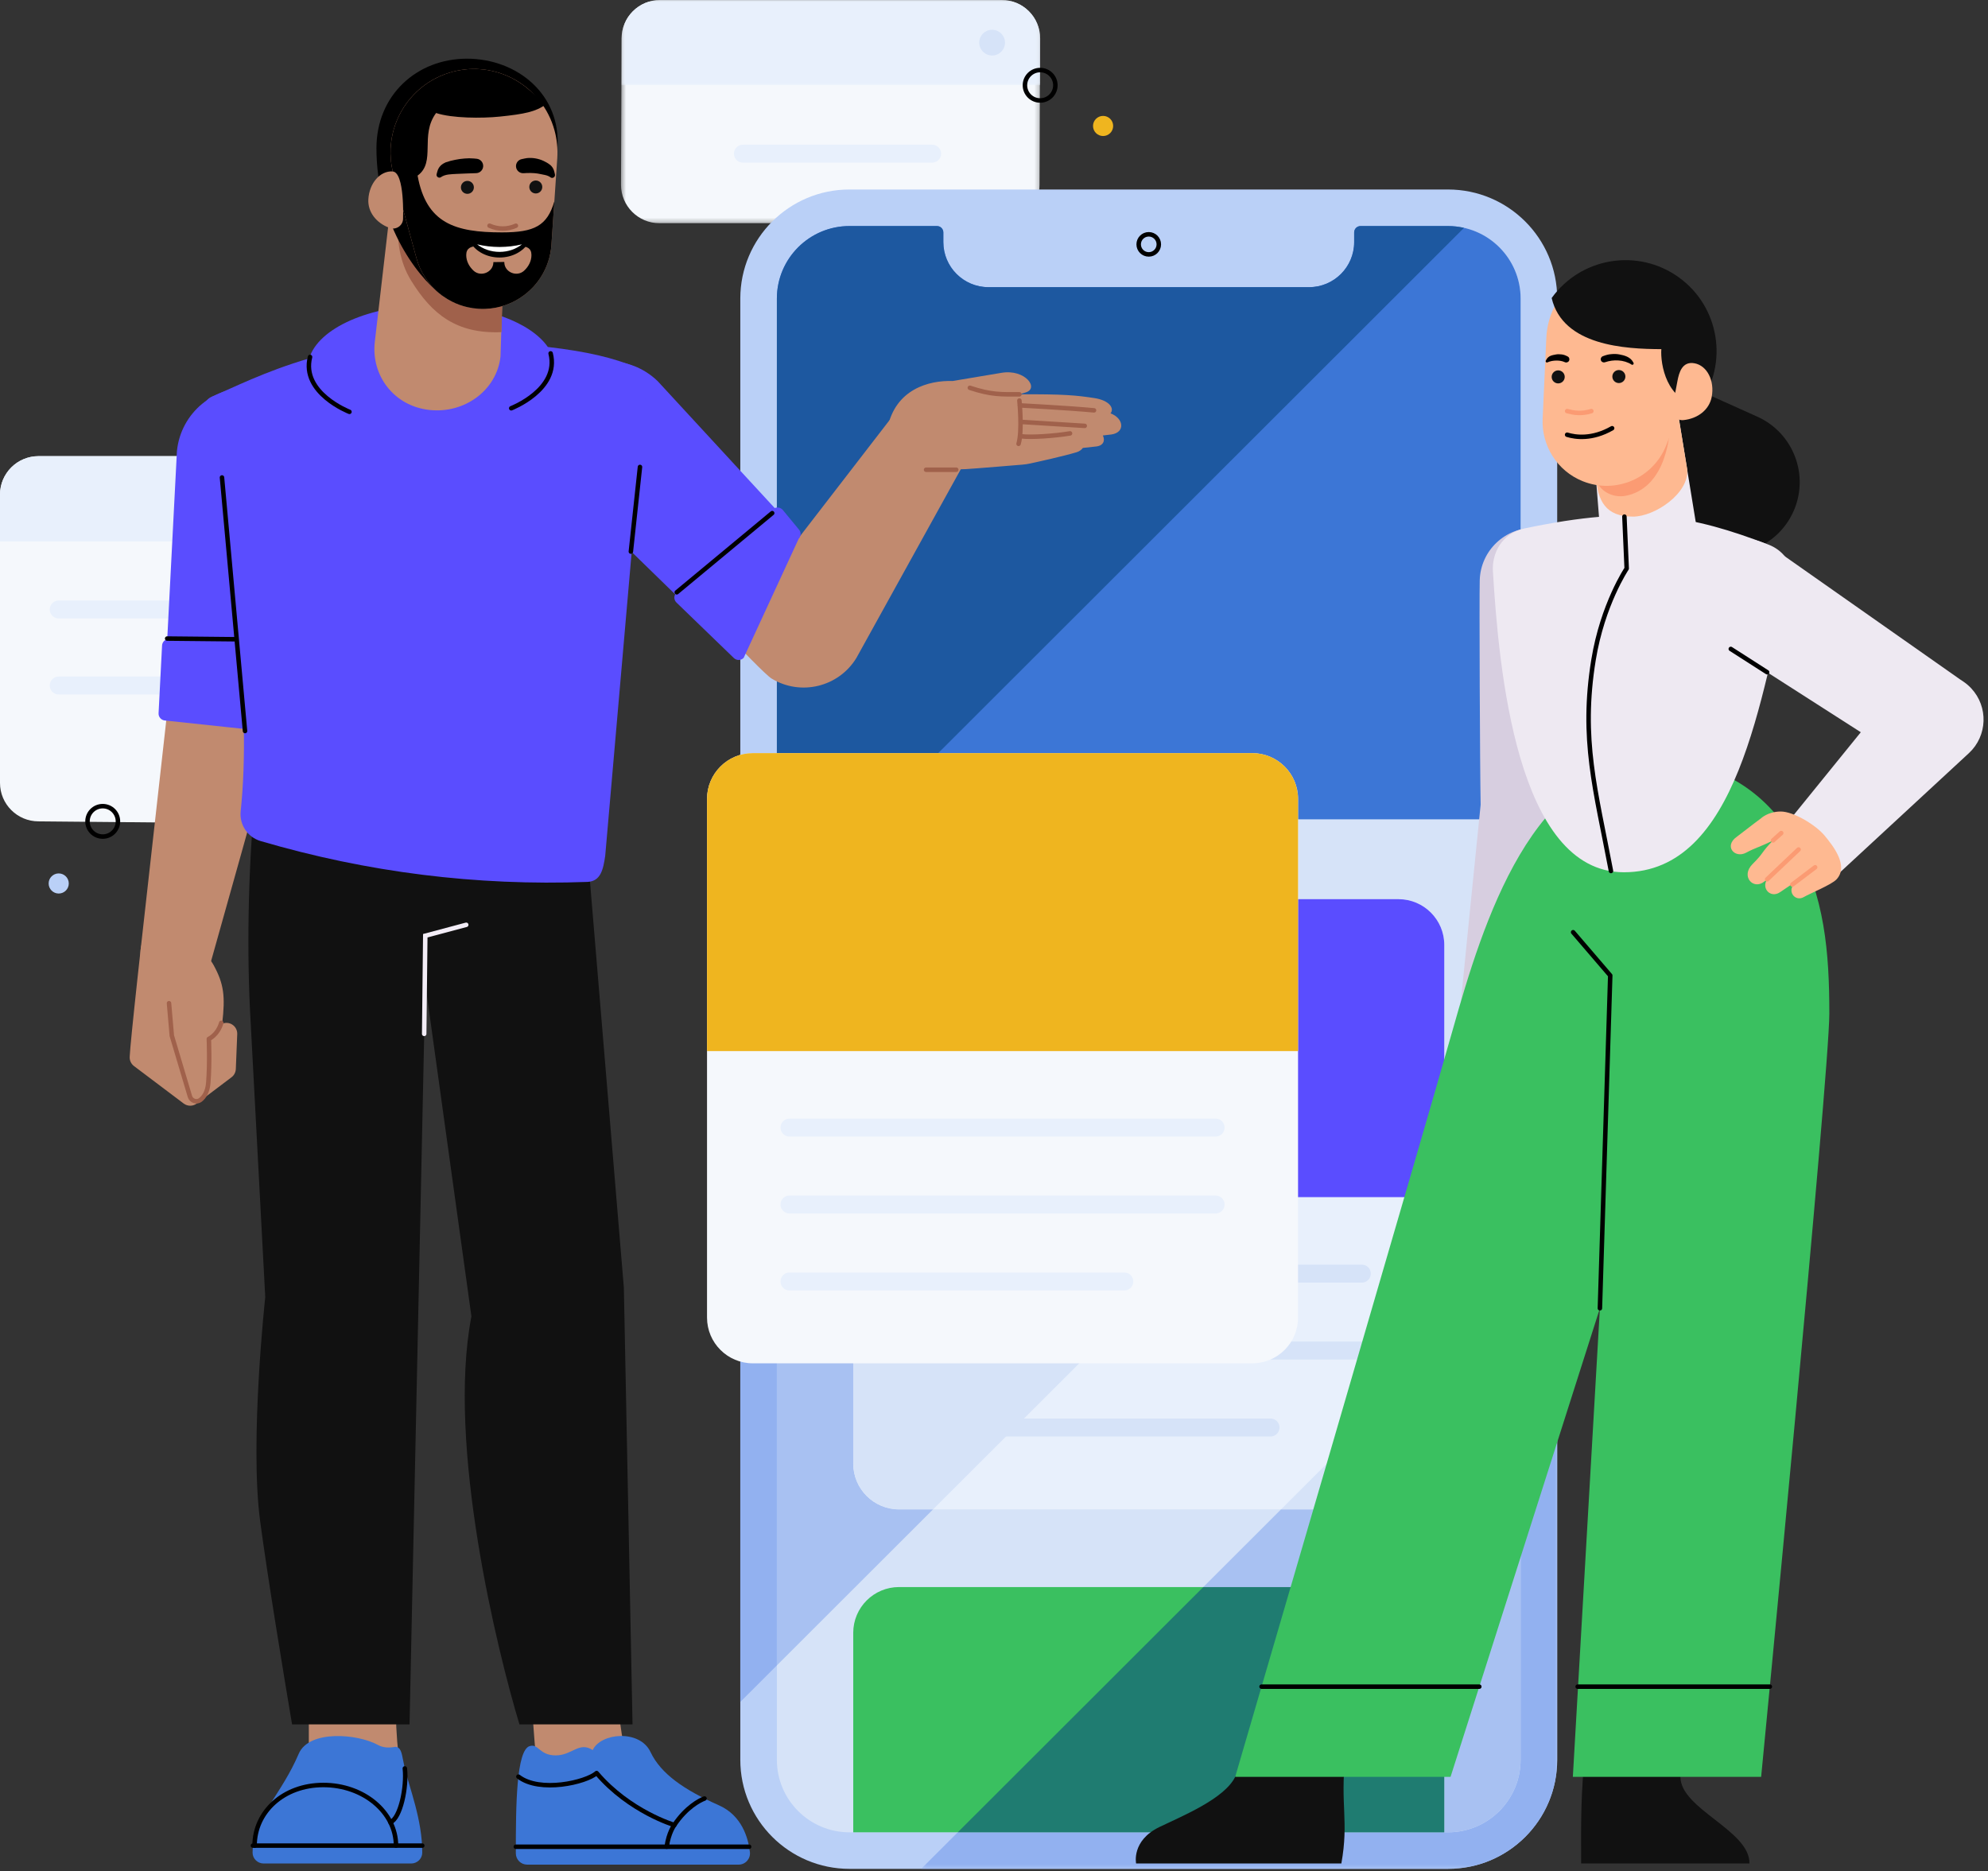
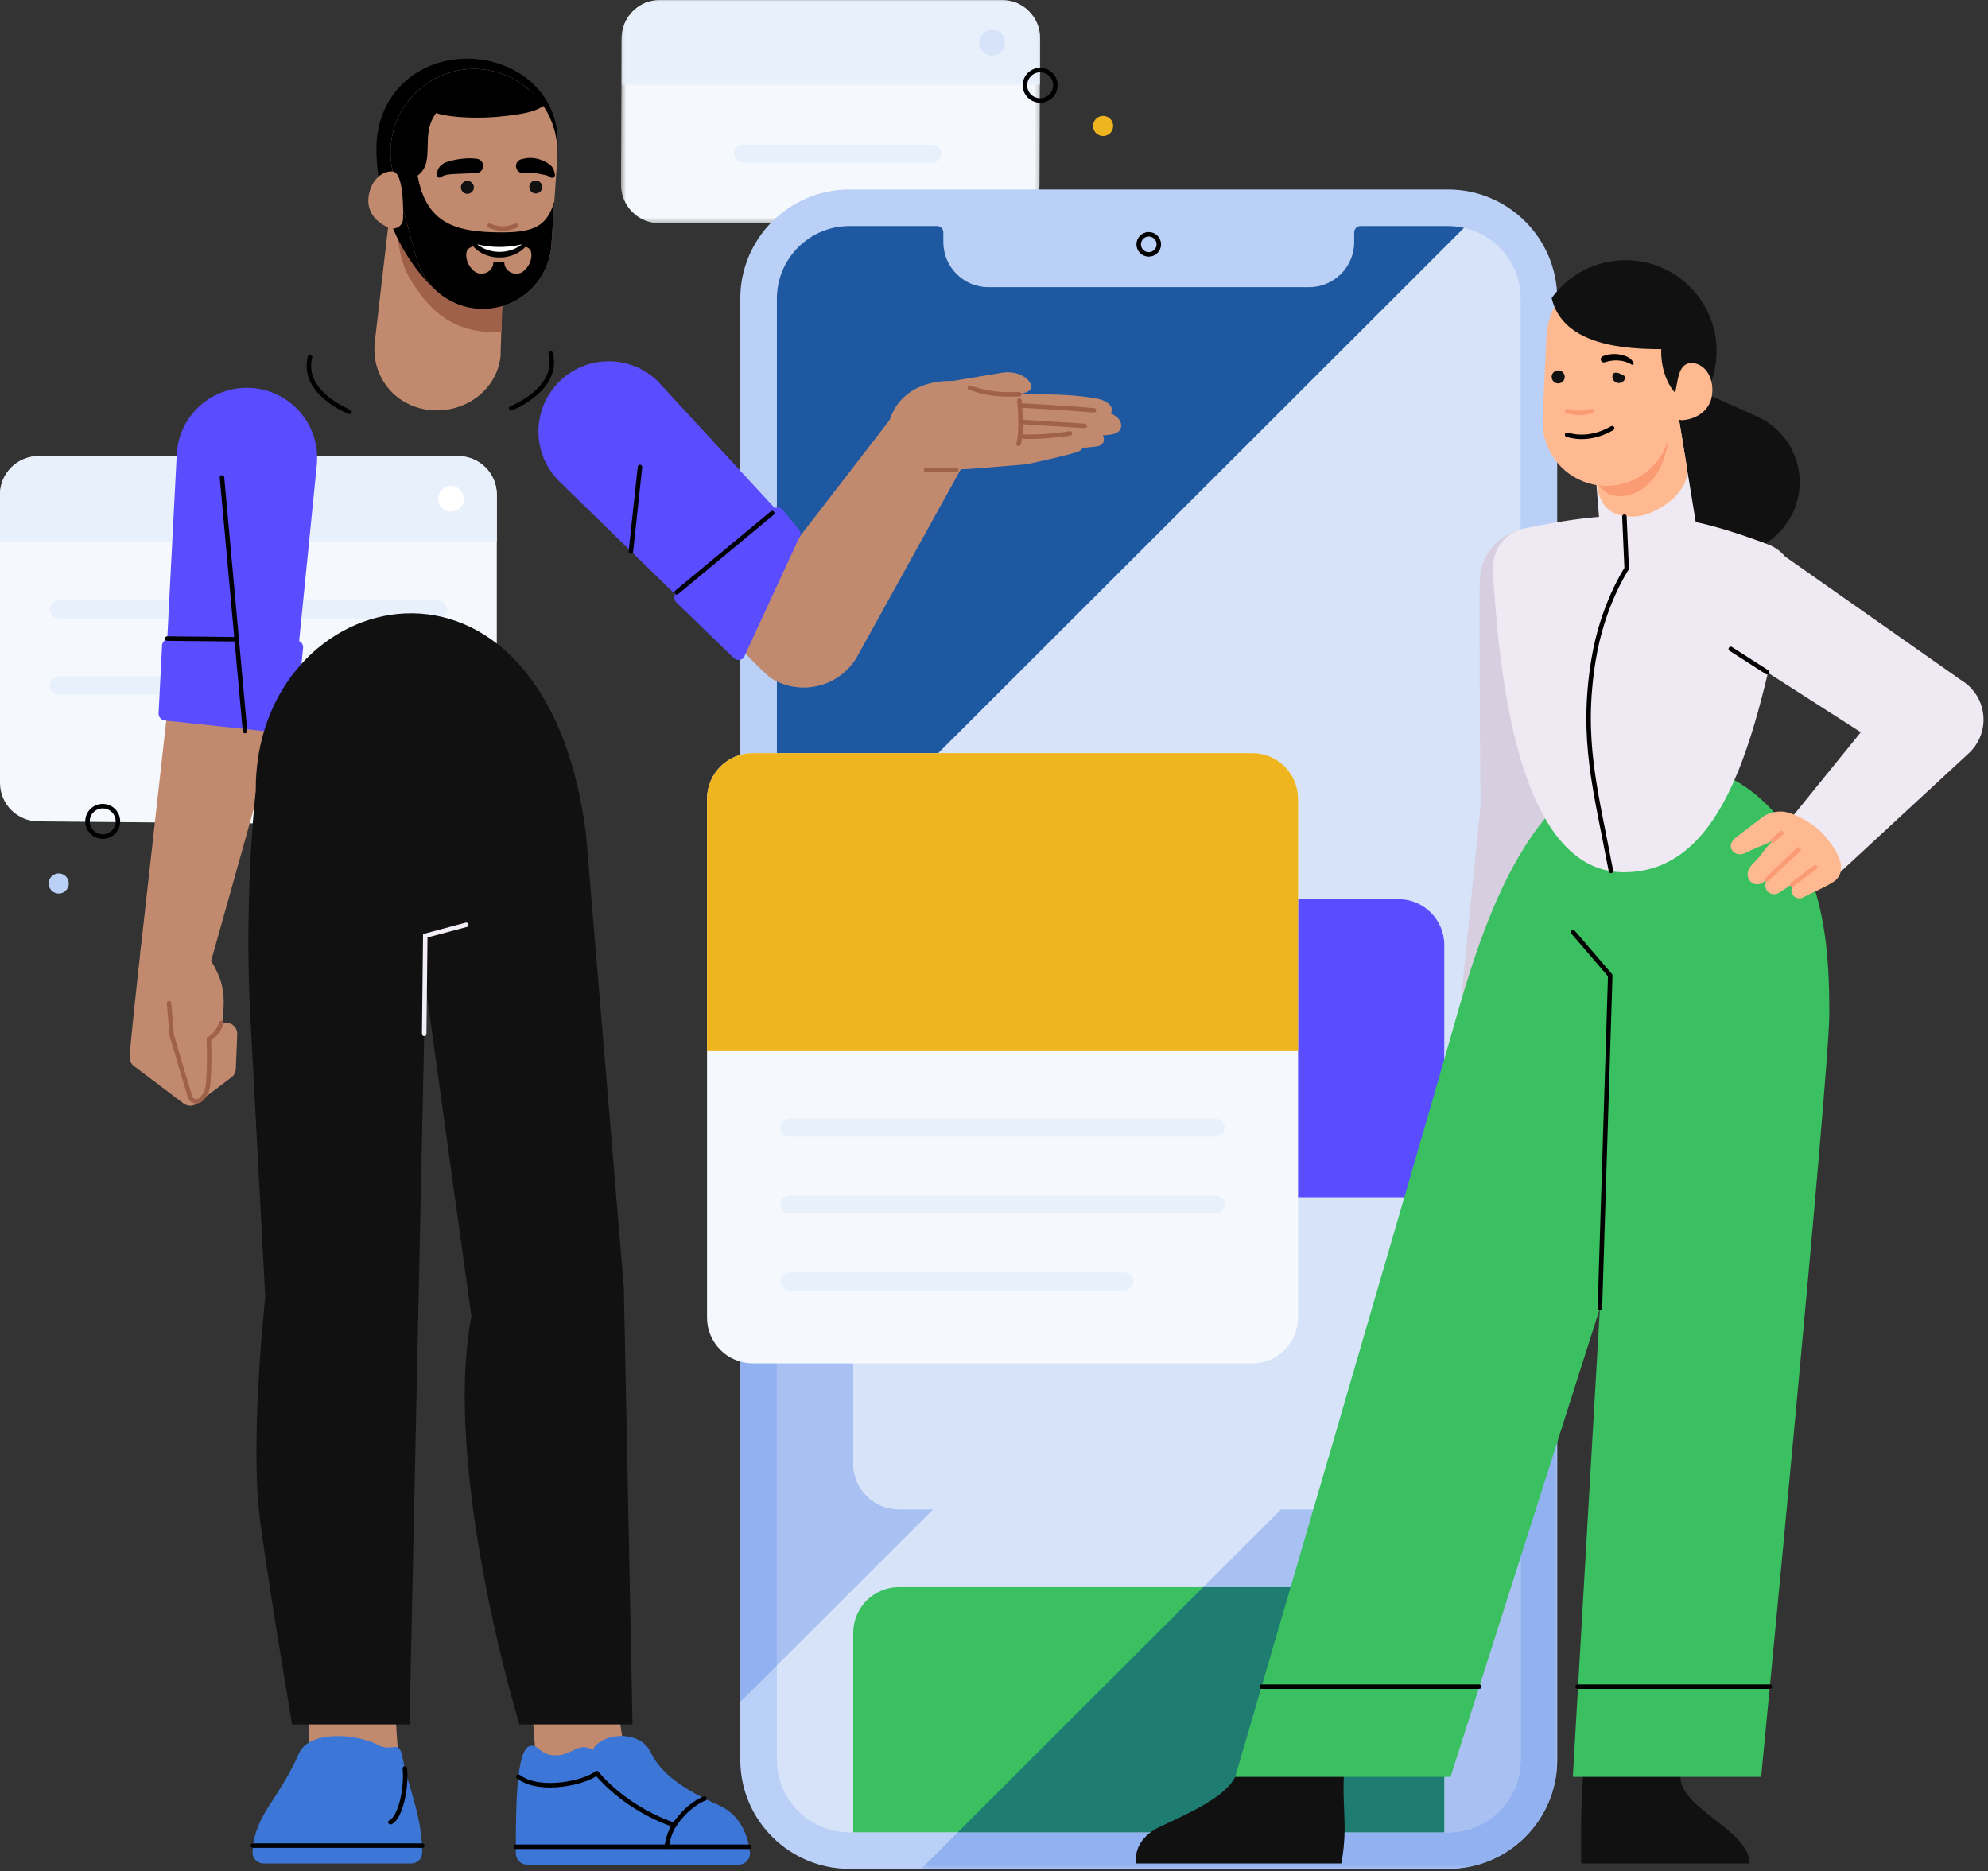
<svg xmlns="http://www.w3.org/2000/svg" width="443" height="417" viewBox="0 0 443 417" fill="none">
  <rect x="0" y="0" width="443" height="417" fill="#333333" stroke="none" />
  <path fill-rule="evenodd" clip-rule="evenodd" d="M102.124 183.898L8.583 183.041C3.842 183.041 0 179.202 0 174.467V110.228C0 105.492 3.842 101.654 8.583 101.654H102.124C106.864 101.654 110.706 105.492 110.706 110.228V174.467C110.706 179.202 106.864 183.898 102.124 183.898Z" fill="#F5F8FC" />
  <path d="M38.276 168.731H72.431" stroke="#D6E3F8" stroke-width="4" stroke-linecap="round" stroke-linejoin="round" />
  <path d="M13.084 152.764H97.623" stroke="#E8F0FC" stroke-width="4" stroke-linecap="round" stroke-linejoin="round" />
  <path d="M13.084 135.824H97.623" stroke="#E8F0FC" stroke-width="4" stroke-linecap="round" stroke-linejoin="round" />
  <path fill-rule="evenodd" clip-rule="evenodd" d="M110.706 120.656V110.228C110.706 105.492 106.864 101.654 102.124 101.654H8.583C3.842 101.654 0 105.492 0 110.228V120.656H110.706Z" fill="#E8F0FC" />
  <path fill-rule="evenodd" clip-rule="evenodd" d="M103.365 111.155C103.365 109.57 102.08 108.287 100.494 108.287C98.909 108.287 97.624 109.57 97.624 111.155C97.624 112.738 98.909 114.023 100.494 114.023C102.08 114.023 103.365 112.738 103.365 111.155Z" fill="white" />
  <mask id="mask0_780_17516" style="mask-type:alpha" maskUnits="userSpaceOnUse" x="138" y="0" width="94" height="50">
    <path fill-rule="evenodd" clip-rule="evenodd" d="M138.381 0H231.785V49.747H138.381V0Z" fill="white" />
  </mask>
  <g mask="url(#mask0_780_17516)">
    <path fill-rule="evenodd" clip-rule="evenodd" d="M223.067 49.747H146.963C142.224 49.747 138.381 45.908 138.381 41.173L138.516 8.574C138.516 3.839 142.359 0 147.099 0H223.202C227.942 0 231.785 3.839 231.785 8.574L231.649 41.173C231.649 45.908 227.806 49.747 223.067 49.747Z" fill="#F5F8FC" />
  </g>
  <mask id="mask1_780_17516" style="mask-type:alpha" maskUnits="userSpaceOnUse" x="138" y="0" width="94" height="20">
    <path fill-rule="evenodd" clip-rule="evenodd" d="M138.516 0H231.784V19.002H138.516V0Z" fill="white" />
  </mask>
  <g mask="url(#mask1_780_17516)">
    <path fill-rule="evenodd" clip-rule="evenodd" d="M231.784 19.001V8.574C231.784 3.839 227.941 -0 223.201 -0H147.098C142.358 -0 138.516 3.839 138.516 8.574V19.001H231.784Z" fill="#E8F0FC" />
  </g>
  <path fill-rule="evenodd" clip-rule="evenodd" d="M223.953 9.501C223.953 7.916 222.667 6.633 221.081 6.633C219.497 6.633 218.211 7.916 218.211 9.501C218.211 11.085 219.497 12.369 221.081 12.369C222.667 12.369 223.953 11.085 223.953 9.501Z" fill="#D6E3F8" />
  <path d="M165.547 34.243H207.716" stroke="#E8F0FC" stroke-width="4" stroke-linecap="round" stroke-linejoin="round" />
  <path fill-rule="evenodd" clip-rule="evenodd" d="M322.666 416.474H189.303C175.862 416.474 164.967 405.589 164.967 392.162V66.541C164.967 53.114 175.862 42.23 189.303 42.23H322.666C336.106 42.23 347.002 53.114 347.002 66.541V392.162C347.002 405.589 336.106 416.474 322.666 416.474Z" fill="#BAD0F7" />
  <path fill-rule="evenodd" clip-rule="evenodd" d="M322.666 50.372H303.179C302.394 50.372 301.757 51.008 301.757 51.792V53.946C301.757 59.495 297.254 63.993 291.699 63.993H220.271C214.716 63.993 210.214 59.495 210.214 53.945V51.792C210.214 51.008 209.576 50.372 208.791 50.372H189.303C180.363 50.372 173.117 57.611 173.117 66.541V392.162C173.117 401.093 180.363 408.333 189.303 408.333H322.666C331.606 408.333 338.852 401.093 338.852 392.162V66.541C338.852 57.611 331.605 50.372 322.666 50.372Z" fill="#D6E3F8" />
-   <path fill-rule="evenodd" clip-rule="evenodd" d="M338.852 182.583V66.542C338.852 57.611 331.605 50.371 322.666 50.371H303.179C302.394 50.371 301.756 51.007 301.756 51.793V53.947C301.756 59.495 297.253 63.994 291.699 63.994H220.271C214.715 63.994 210.213 59.495 210.213 53.946V51.793C210.213 51.007 209.576 50.371 208.791 50.371H189.303C180.363 50.371 173.117 57.611 173.117 66.542V182.583H338.852Z" fill="#3C76D6" />
  <path fill-rule="evenodd" clip-rule="evenodd" d="M326.236 50.779C325.086 50.52 323.894 50.371 322.666 50.371H303.179C302.394 50.371 301.757 51.008 301.757 51.793V53.947C301.757 59.496 297.253 63.994 291.699 63.994H220.271C214.716 63.994 210.213 59.496 210.213 53.946V51.793C210.213 51.008 209.576 50.371 208.791 50.371H189.303C180.363 50.371 173.117 57.611 173.117 66.542V182.583H194.302C238.28 138.648 282.258 94.714 326.236 50.779Z" fill="#1D58A0" />
  <path fill-rule="evenodd" clip-rule="evenodd" d="M321.836 408.332V363.875C321.836 358.242 317.265 353.674 311.627 353.674H200.343C194.704 353.674 190.133 358.242 190.133 363.875V408.332H321.836Z" fill="#3AC060" />
-   <path fill-rule="evenodd" clip-rule="evenodd" d="M311.627 336.364H200.343C194.705 336.364 190.133 331.797 190.133 326.164V210.58C190.133 204.947 194.705 200.38 200.343 200.38H311.627C317.265 200.38 321.836 204.947 321.836 210.58V326.164C321.836 331.797 317.265 336.364 311.627 336.364Z" fill="#E8F0FC" />
  <path fill-rule="evenodd" clip-rule="evenodd" d="M321.836 266.784V210.58C321.836 204.947 317.265 200.38 311.627 200.38H200.343C194.704 200.38 190.133 204.947 190.133 210.58V266.784H321.836Z" fill="#5A4DFF" />
  <path d="M208.507 283.826H303.463" stroke="#D6E3F8" stroke-width="4" stroke-linecap="round" stroke-linejoin="round" />
  <path d="M208.507 300.974H303.463" stroke="#D6E3F8" stroke-width="4" stroke-linecap="round" stroke-linejoin="round" />
  <path d="M208.507 318.122H283.117" stroke="#D6E3F8" stroke-width="4" stroke-linecap="round" stroke-linejoin="round" />
  <mask id="mask2_780_17516" style="mask-type:alpha" maskUnits="userSpaceOnUse" x="205" y="274" width="143" height="143">
    <path fill-rule="evenodd" clip-rule="evenodd" d="M205.273 274.885H347.002V416.474H205.273V274.885Z" fill="white" />
  </mask>
  <g mask="url(#mask2_780_17516)">
    <path fill-rule="evenodd" clip-rule="evenodd" d="M347.002 274.885L338.853 283.027V392.162C338.853 401.093 331.606 408.333 322.667 408.333H321.837H213.423L205.273 416.475H322.667C329.807 416.475 336.229 413.402 340.681 408.509C340.942 408.221 341.197 407.927 341.445 407.626C341.942 407.026 342.409 406.402 342.847 405.755C343.284 405.109 343.691 404.44 344.065 403.751C345.939 400.306 347.002 396.358 347.002 392.162V274.885Z" fill="#92B1F0" />
  </g>
  <path fill-rule="evenodd" clip-rule="evenodd" d="M321.837 326.164C321.837 331.797 317.266 336.364 311.627 336.364H285.462L268.135 353.675H311.627C317.266 353.675 321.837 358.241 321.837 363.874V408.332H322.667C331.605 408.332 338.852 401.093 338.852 392.162V283.027L321.837 300.026V326.164Z" fill="#A8C1F2" />
  <path fill-rule="evenodd" clip-rule="evenodd" d="M311.626 353.675H268.134L213.423 408.333H321.836V363.875C321.836 358.241 317.265 353.675 311.626 353.675Z" fill="#1F7C71" />
  <path fill-rule="evenodd" clip-rule="evenodd" d="M311.626 336.364C317.265 336.364 321.836 331.798 321.836 326.164V300.025L285.462 336.364H311.626Z" fill="#D6E3F8" />
  <path fill-rule="evenodd" clip-rule="evenodd" d="M173.116 266.784H164.967V379.274L173.116 371.132V266.784Z" fill="#92B1F0" />
  <path fill-rule="evenodd" clip-rule="evenodd" d="M207.918 336.364H200.343C194.704 336.364 190.132 331.797 190.132 326.164V266.784H190.131H173.115V371.132L207.918 336.364Z" fill="#A8C1F2" />
  <path fill-rule="evenodd" clip-rule="evenodd" d="M208.506 318.122H226.18L243.345 300.973H208.506H243.345L260.51 283.825H208.506H260.51L277.568 266.784H190.133V326.164C190.133 331.797 194.704 336.364 200.343 336.364H207.918L226.18 318.122H208.506Z" fill="#D6E3F8" />
  <path fill-rule="evenodd" clip-rule="evenodd" d="M279.045 303.816H167.761C162.123 303.816 157.551 299.249 157.551 293.616V178.032C157.551 172.399 162.123 167.832 167.761 167.832H279.045C284.683 167.832 289.254 172.399 289.254 178.032V293.616C289.254 299.249 284.683 303.816 279.045 303.816Z" fill="#F5F8FC" />
  <path fill-rule="evenodd" clip-rule="evenodd" d="M289.255 234.236V178.032C289.255 172.399 284.684 167.832 279.046 167.832H167.762C162.123 167.832 157.552 172.399 157.552 178.032V234.236H289.255Z" fill="#EFB51F" />
  <path d="M175.926 251.277H270.882" stroke="#E8F0FC" stroke-width="4" stroke-linecap="round" stroke-linejoin="round" />
  <path d="M175.926 268.425H270.882" stroke="#E8F0FC" stroke-width="4" stroke-linecap="round" stroke-linejoin="round" />
  <path d="M175.926 285.574H250.536" stroke="#E8F0FC" stroke-width="4" stroke-linecap="round" stroke-linejoin="round" />
  <path fill-rule="evenodd" clip-rule="evenodd" d="M26.282 183.041C26.282 181.169 24.763 179.652 22.89 179.652C21.016 179.652 19.498 181.169 19.498 183.041C19.498 184.913 21.016 186.429 22.89 186.429C24.763 186.429 26.282 184.913 26.282 183.041Z" stroke="black" stroke-linecap="round" stroke-linejoin="round" />
  <path fill-rule="evenodd" clip-rule="evenodd" d="M235.176 19.001C235.176 17.13 233.658 15.613 231.785 15.613C229.912 15.613 228.394 17.13 228.394 19.001C228.394 20.873 229.912 22.39 231.785 22.39C233.658 22.39 235.176 20.873 235.176 19.001Z" stroke="black" stroke-linecap="round" stroke-linejoin="round" />
  <path fill-rule="evenodd" clip-rule="evenodd" d="M248.055 28.07C248.055 26.832 247.05 25.829 245.812 25.829C244.572 25.829 243.567 26.832 243.567 28.07C243.567 29.308 244.572 30.312 245.812 30.312C247.05 30.312 248.055 29.308 248.055 28.07Z" fill="#EFB51F" />
  <path fill-rule="evenodd" clip-rule="evenodd" d="M15.328 196.882C15.328 195.645 14.323 194.641 13.084 194.641C11.845 194.641 10.84 195.645 10.84 196.882C10.84 198.12 11.845 199.124 13.084 199.124C14.323 199.124 15.328 198.12 15.328 196.882Z" fill="#BAD0F7" />
  <path fill-rule="evenodd" clip-rule="evenodd" d="M258.227 54.454C258.227 53.217 257.223 52.213 255.985 52.213C254.744 52.213 253.74 53.217 253.74 54.454C253.74 55.692 254.744 56.695 255.985 56.695C257.223 56.695 258.227 55.692 258.227 54.454Z" stroke="black" stroke-linecap="round" stroke-linejoin="round" />
  <path fill-rule="evenodd" clip-rule="evenodd" d="M352.965 393.02C352.181 402.112 352.338 408.696 352.338 415.28H389.84C389.997 407.912 374.462 403.154 374.462 395.97V391.867C374.462 385.957 369.667 381.167 363.751 381.167C358.057 381.167 353.357 385.62 353.056 391.302L352.965 393.02Z" fill="#111111" />
  <path fill-rule="evenodd" clip-rule="evenodd" d="M275.246 395.971C272.83 400.871 263.479 404.681 258.375 407.144C252.071 410.186 253.167 415.28 253.167 415.28H298.904C300.608 405.845 298.61 402.226 299.796 391.452C303.266 377.318 282.57 375.868 277.959 390.355C277.959 390.355 277.01 392.866 275.246 395.971Z" fill="#111111" />
  <path fill-rule="evenodd" clip-rule="evenodd" d="M370.402 100.881C366.77 108.944 370.368 118.422 378.438 122.05C386.509 125.679 395.995 122.084 399.628 114.022C403.26 105.959 399.663 96.482 391.591 92.853L376.979 86.282L370.402 100.881Z" fill="#111111" />
  <path fill-rule="evenodd" clip-rule="evenodd" d="M378.365 125.371C382.065 119.865 389.532 118.396 395.045 122.093L436.731 151.372L437.533 151.909C438.151 152.327 438.731 152.821 439.261 153.388C443.112 157.508 442.892 163.967 438.768 167.815L409.936 194.481C406.991 197.235 402.381 197.412 399.223 194.748C395.82 191.874 395.392 186.79 398.267 183.39L414.655 163.178L382.198 142.382C382.025 142.278 381.817 142.148 381.647 142.034C376.135 138.338 374.665 130.878 378.365 125.371Z" fill="#EEE9F2" />
  <path fill-rule="evenodd" clip-rule="evenodd" d="M324.839 230.878C325.144 226.449 329.945 179.322 329.945 179.322C329.78 171.155 329.627 133.477 329.741 129.312C329.923 122.685 335.448 117.46 342.081 117.641C348.667 117.821 353.868 123.27 353.766 129.833C353.7 133.998 351.924 171.464 351.392 179.787C351.392 179.787 341.773 228.935 340.769 233.259L324.839 230.878Z" fill="#D7CEE0" />
  <path fill-rule="evenodd" clip-rule="evenodd" d="M275.246 395.97C275.246 395.97 316.967 253.346 323.719 229.494C330.449 205.723 341.444 169.405 369.66 169.405C382.572 169.405 393.807 176.571 399.603 187.138H399.604C399.608 187.146 399.612 187.154 399.618 187.163C399.647 187.216 399.676 187.27 399.706 187.324C406.683 199.511 407.642 212.457 407.642 225.88C407.642 239.372 392.449 395.97 392.449 395.97H350.488L356.517 291.554L323.237 395.97H275.246Z" fill="#3AC060" />
  <path fill-rule="evenodd" clip-rule="evenodd" d="M394.056 121.357C397.108 122.513 399.53 125.348 398.843 128.273C392.385 155.784 387.159 194.384 361.864 194.384C337.949 194.384 333.98 148.854 332.673 127.254C332.442 123.419 334.568 118.845 339.731 117.759C365.091 112.423 377.03 114.91 394.056 121.357Z" fill="#EEE9F2" />
  <path d="M393.779 149.802L385.684 144.615" stroke="black" stroke-linecap="round" stroke-linejoin="round" />
  <path d="M356.517 291.554L358.821 217.384L350.55 207.744" stroke="black" stroke-linecap="round" stroke-linejoin="round" />
  <path d="M394.385 375.868H351.562" stroke="black" stroke-linecap="round" stroke-linejoin="round" />
  <path d="M329.644 375.868H281.124" stroke="black" stroke-linecap="round" stroke-linejoin="round" />
  <path fill-rule="evenodd" clip-rule="evenodd" d="M356.934 122.868L354.653 94.386L374.039 92.811L378.529 120.357C375.403 129.776 358.849 128.466 356.934 122.868Z" fill="#EEE9F2" />
  <path fill-rule="evenodd" clip-rule="evenodd" d="M363.891 115.129C368.737 115.129 376.435 109.96 375.977 104.603L374.038 92.811L354.652 94.387L355.608 106.258C356.065 111.614 357.728 115.129 363.891 115.129Z" fill="#FEB991" />
  <path fill-rule="evenodd" clip-rule="evenodd" d="M362.194 110.499C370.148 109 372.272 99.566 372.221 92.959L354.653 94.387L355.239 101.673C355.524 105.021 355.69 107.083 355.69 107.083C356.859 109.96 359.923 110.928 362.194 110.499Z" fill="#FB9B73" />
  <path d="M361.979 115.129L362.485 126.696C362.485 126.696 357.118 134.666 355.099 147.037C352.196 164.82 355.576 176.032 358.982 194.101" stroke="black" stroke-linecap="round" stroke-linejoin="round" />
  <path fill-rule="evenodd" clip-rule="evenodd" d="M387.039 186.463C387.654 186.034 390.642 183.654 392.387 182.39C392.387 182.39 393.935 180.855 396.802 180.845C399.669 180.835 404.602 183.835 406.572 186.195C408.541 188.557 412.008 192.983 409.25 195.964C408.134 197.17 403.281 199.118 401.978 199.896C399.934 201.116 397.902 198.334 400.243 196.57C401.512 195.613 401.24 195.824 401.659 195.508C401.655 195.505 401.649 195.502 401.645 195.499C399.766 196.734 397.914 197.956 396.672 198.816C394.607 200.245 392.419 198.049 393.779 195.948C393.558 196.126 393.338 196.302 393.144 196.458C390.7 198.426 387.802 195.265 390.548 192.546C393.142 189.978 392.365 190.075 395.109 187.283C392.257 188.736 391.103 188.93 389.134 190.004C386.549 191.415 384.062 188.538 387.039 186.463Z" fill="#FEB991" />
  <path d="M393.779 195.949L400.79 189.307" stroke="#FB9B73" stroke-linecap="round" stroke-linejoin="round" />
  <path d="M399.408 197.113L404.482 193.272" stroke="#FB9B73" stroke-linecap="round" stroke-linejoin="round" />
  <path d="M395.109 187.282L396.925 185.644" stroke="#FB9B73" stroke-linecap="round" stroke-linejoin="round" />
  <path fill-rule="evenodd" clip-rule="evenodd" d="M377.984 82.503L371.272 99.295C368.348 106.609 360.044 110.171 352.722 107.25C346.934 104.941 343.498 99.247 343.756 93.359L344.578 75.297C345.012 65.745 353.116 58.354 362.677 58.788C372.239 59.223 379.637 67.318 379.202 76.869C379.112 78.834 378.668 80.771 377.984 82.503Z" fill="#FEB991" />
  <path fill-rule="evenodd" clip-rule="evenodd" d="M345.769 66.415C352.302 57.328 364.971 55.253 374.067 61.779C383.162 68.306 385.24 80.962 378.707 90.049C371.369 89.652 369.957 81.07 370.208 77.806C362.247 77.781 348.257 77.084 345.769 66.415Z" fill="#111111" />
  <path fill-rule="evenodd" clip-rule="evenodd" d="M373.805 84.87L372.654 90.934C372.37 92.431 373.615 93.776 375.132 93.619C378.406 93.281 380.897 91.27 381.43 88.458C382.116 84.846 380.411 81.491 377.626 80.963C374.839 80.435 374.148 83.06 373.805 84.87Z" fill="#FEB991" />
  <path fill-rule="evenodd" clip-rule="evenodd" d="M345.769 83.989C345.769 84.791 346.42 85.442 347.223 85.442C348.027 85.442 348.679 84.791 348.679 83.989C348.679 83.186 348.027 82.535 347.223 82.535C346.42 82.535 345.769 83.186 345.769 83.989Z" fill="#111111" />
-   <path fill-rule="evenodd" clip-rule="evenodd" d="M359.289 83.913C359.289 84.715 359.94 85.366 360.744 85.366C361.547 85.366 362.199 84.715 362.199 83.913C362.199 83.11 361.547 82.46 360.744 82.46C359.94 82.46 359.289 83.11 359.289 83.913Z" fill="#111111" />
-   <path fill-rule="evenodd" clip-rule="evenodd" d="M348.713 80.714C348.167 80.461 347.515 80.341 346.837 80.35C346.499 80.357 346.153 80.377 345.813 80.446C345.481 80.522 345.123 80.606 344.837 80.75C344.7 80.819 344.532 80.764 344.463 80.626C344.421 80.544 344.424 80.45 344.464 80.372L344.574 80.164C345.055 79.253 345.906 79.154 346.702 78.998C347.108 78.913 347.534 78.938 347.958 78.981C348.383 79.018 348.807 79.171 349.194 79.369L349.335 79.441C349.683 79.62 349.821 80.046 349.642 80.395C349.468 80.733 349.055 80.873 348.713 80.714Z" fill="black" />
+   <path fill-rule="evenodd" clip-rule="evenodd" d="M359.289 83.913C359.289 84.715 359.94 85.366 360.744 85.366C361.547 85.366 362.199 84.715 362.199 83.913C359.94 82.46 359.289 83.11 359.289 83.913Z" fill="#111111" />
  <path fill-rule="evenodd" clip-rule="evenodd" d="M357.254 79.354C357.812 79.144 358.401 78.963 359.009 78.925C359.613 78.861 360.23 78.866 360.828 78.979C361.426 79.083 362.018 79.233 362.569 79.481C363.114 79.742 363.615 80.116 363.932 80.721L364.005 80.858C364.083 81.006 364.027 81.189 363.878 81.266C363.774 81.322 363.65 81.309 363.561 81.244C363.176 80.966 362.662 80.76 362.177 80.601C361.68 80.446 361.165 80.361 360.65 80.327C359.623 80.251 358.598 80.406 357.641 80.729C357.269 80.854 356.865 80.656 356.738 80.282C356.615 79.919 356.804 79.525 357.161 79.389L357.254 79.354Z" fill="black" />
  <path d="M359.24 95.43C354.803 97.969 351.1 97.461 349.212 96.88" stroke="black" stroke-linecap="round" stroke-linejoin="round" />
  <path d="M354.61 91.616C352.361 92.302 350.736 92.003 349.213 91.616" stroke="#FB9B73" stroke-linecap="round" />
  <path fill-rule="evenodd" clip-rule="evenodd" d="M214.289 89.629C209.982 86.141 203.66 86.8 200.169 91.103L177.939 119.922L168.611 110.531C163.868 116.728 157.94 122.07 151.919 126.971C151.269 127.5 150.608 128.014 149.952 128.535C149.952 128.535 169.501 149.735 171.938 151.216C178.427 155.161 186.889 153.104 190.839 146.622L216.807 99.676C219.384 95.454 218.24 92.829 214.289 89.629Z" fill="#C18A6F" />
  <path fill-rule="evenodd" clip-rule="evenodd" d="M247.465 92.118C248.388 90.974 247.192 89.218 243.862 88.71C239.805 88.093 236.98 87.81 227.162 87.875C227.654 87.722 228.113 87.584 228.511 87.472C231.681 86.579 228.454 82.174 223.152 83.086C218.984 83.802 212.261 84.909 212.261 84.909C206.999 84.732 199.53 86.724 197.776 95.384C196.023 104.043 202.233 104.622 209.506 104.567C211.674 104.549 213.483 104.633 215.235 104.543V104.543L215.27 104.54C216.906 104.456 227.829 103.545 227.829 103.545C228.402 103.499 228.966 103.417 229.527 103.296C231.617 102.842 237.053 101.639 239.892 100.784C240.537 100.591 240.997 100.238 241.298 99.822C242.542 99.69 243.591 99.576 244.29 99.495C245.901 99.311 246.305 98.15 245.754 97.043C246.496 96.972 247.15 96.899 247.673 96.821C250.773 96.36 250.452 93.228 247.465 92.118Z" fill="#C18A6F" />
  <path d="M216.119 86.42C220.918 88.018 223.166 87.882 227.16 87.876" stroke="#A0614B" stroke-linecap="round" stroke-linejoin="round" />
  <path d="M227.158 89.258C227.158 89.258 227.841 96.082 226.972 98.909" stroke="#A0614B" stroke-linecap="round" stroke-linejoin="round" />
  <path d="M243.784 91.446C238.174 90.919 227.283 90.342 227.283 90.342" stroke="#A0614B" stroke-linecap="round" stroke-linejoin="round" />
  <path d="M241.718 94.905L227.64 94.029" stroke="#A0614B" stroke-linecap="round" stroke-linejoin="round" />
  <path d="M238.443 96.582C234.913 97.168 229.697 97.505 227.64 97.236" stroke="#A0614B" stroke-linecap="round" stroke-linejoin="round" />
  <path d="M206.363 104.681H213.094" stroke="#A0614B" stroke-linecap="round" stroke-linejoin="round" />
  <path fill-rule="evenodd" clip-rule="evenodd" d="M177.983 117.947L174.385 113.587C173.927 113.102 173.225 112.976 172.639 113.228L146.56 84.943C140.36 78.92 130.446 79.059 124.418 85.252C118.388 91.445 118.527 101.349 124.726 107.372L150.451 132.449C150.142 133.036 150.23 133.782 150.739 134.274L163.529 146.641C164.145 147.237 165.128 147.217 165.721 146.598L177.973 120.07C178.54 119.478 178.545 118.545 177.983 117.947Z" fill="#5A4DFF" />
  <path d="M172.07 114.35L150.809 131.994" stroke="black" stroke-linecap="round" stroke-linejoin="round" />
  <path fill-rule="evenodd" clip-rule="evenodd" d="M37.103 160.076L40.653 100.224C41.587 92.767 48.396 87.476 55.861 88.41C62.735 89.268 67.767 95.105 67.794 101.845L60.801 164.949C60.764 165.345 46.651 215.56 46.651 215.56C44.746 220.585 40.841 223.186 35.812 221.284C31.696 219.728 31.039 215.872 31.329 211.701L37.103 160.076Z" fill="#C18A6F" />
  <path fill-rule="evenodd" clip-rule="evenodd" d="M50.155 227.966C49.928 227.993 49.711 228.057 49.508 228.143C50.236 221.979 49.873 219.259 47.636 215.137C44.685 209.697 32.363 202.458 31.329 211.702C31.329 211.702 30.12 222.575 29.408 229.694V229.698C29.139 232.399 28.94 234.562 28.906 235.381C28.905 235.392 28.911 235.404 28.911 235.415L28.899 235.548C28.868 236.339 29.226 237.096 29.86 237.574L40.927 245.92C41.79 246.571 42.981 246.57 43.843 245.918L51.592 240.067C52.168 239.631 52.52 238.959 52.55 238.237L52.864 230.463C52.925 228.973 51.636 227.786 50.155 227.966Z" fill="#C18A6F" />
  <path d="M37.661 223.569L38.286 230.799L42.316 244.334C42.615 245.339 43.839 245.76 44.665 245.113C45.469 244.485 46.258 243.343 46.42 241.27C46.77 236.783 46.54 231.517 46.54 231.517C46.54 231.517 48.51 230.658 49.305 227.947" stroke="#A0614B" stroke-linecap="round" stroke-linejoin="round" />
  <path fill-rule="evenodd" clip-rule="evenodd" d="M56.535 86.494C47.928 85.654 40.269 91.943 39.427 100.541L37.267 142.436C36.63 142.604 36.15 143.167 36.114 143.851L35.336 158.944C35.294 159.762 35.899 160.471 36.715 160.558L64.064 163.472C64.918 163.562 65.68 162.942 65.766 162.089L67.54 144.396C67.607 143.722 67.232 143.116 66.66 142.847L70.596 103.584C71.437 94.986 65.141 87.335 56.535 86.494Z" fill="#5A4DFF" />
  <path d="M37.252 142.302L52.371 142.455" stroke="black" stroke-linecap="round" stroke-linejoin="round" />
  <path fill-rule="evenodd" clip-rule="evenodd" d="M68.818 381.493V391.2C68.818 393.643 69.664 398.882 75.189 401.005C81.21 403.321 89.885 401.234 88.854 391.697C88.289 386.46 88.175 382.769 88.242 380.224C88.38 375.055 84.369 370.643 79.194 370.513C74.067 370.383 68.818 372.879 68.818 381.493Z" fill="#C18A6F" />
  <path fill-rule="evenodd" clip-rule="evenodd" d="M118.72 382.813C119.316 391.28 119.677 393.43 119.677 396.412C119.677 405.357 141.755 404.55 139.423 391.587C138.694 387.537 138.278 384.781 138.059 382.79C137.384 376.649 131.966 371.968 125.818 372.64C121.671 373.094 118.209 375.569 118.72 382.813Z" fill="#C18A6F" />
  <path fill-rule="evenodd" clip-rule="evenodd" d="M57.968 338.973C59.665 351.691 63.205 373.115 65.083 384.281H91.261L94.769 219.22L105.049 293.357C99.506 322.081 110.862 368.068 115.752 384.281H140.951L139.019 286.952L130.598 185.964C121.532 114.062 56.737 129.747 56.991 176.197C55.4 191.209 54.967 209.751 55.698 224.829L59.108 289.067C59.108 289.067 55.594 321.197 57.968 338.973Z" fill="#111111" />
-   <path fill-rule="evenodd" clip-rule="evenodd" d="M141.751 81.845C136.638 79.731 130.918 78.358 122.075 77.323C118.304 71.884 108.109 67.983 96.116 67.983C82.324 67.983 70.902 73.142 68.904 79.869C59.003 82.771 51.998 86.394 47.253 88.366C45.857 88.946 45.071 90.428 45.359 91.912C52.189 126.886 56.075 157.511 53.631 180.788C53.317 183.78 55.178 186.577 58.066 187.426C81.848 194.408 106.121 197.445 130.886 196.534C133.894 196.423 134.432 193.673 134.866 190.698L143.678 89.546C144.158 87.012 144.135 82.831 141.751 81.845Z" fill="#5A4DFF" />
  <path d="M49.467 106.405L54.599 162.91" stroke="black" stroke-linecap="round" stroke-linejoin="round" />
  <path fill-rule="evenodd" clip-rule="evenodd" d="M118.06 389.105C115.039 389.966 114.945 402.425 114.947 413.014C114.947 414.407 116.077 415.532 117.471 415.532H164.597C166.104 415.532 167.283 414.224 167.107 412.729C166.738 409.574 165.322 404.591 160.215 402.318C152.435 398.856 147.263 395.305 144.961 390.441C142.539 385.32 133.832 386.171 132.081 390C129.009 388.021 127.519 391.187 123.84 391.187C120.162 391.187 120.041 388.539 118.06 389.105Z" fill="#3C76D6" />
  <path d="M115.521 395.922C120.29 399.609 130.613 397.189 132.947 395.126C140.265 403.735 150.271 406.694 150.271 406.694C150.271 406.694 149.006 408.363 148.564 411.544" stroke="black" stroke-linecap="round" stroke-linejoin="round" />
  <path d="M150.271 406.694C152.877 402.768 155.939 401.184 156.992 400.799" stroke="black" stroke-linecap="round" stroke-linejoin="round" />
  <path d="M166.929 411.544H114.949" stroke="black" stroke-linecap="round" stroke-linejoin="round" />
  <path d="M140.581 122.918L142.61 104.061" stroke="black" stroke-linecap="round" stroke-linejoin="round" />
  <path d="M69.088 79.547C67.044 87.587 77.869 91.776 77.869 91.776" stroke="black" stroke-linecap="round" stroke-linejoin="round" />
  <path d="M122.701 78.753C124.745 86.793 113.92 90.982 113.92 90.982" stroke="black" stroke-linecap="round" stroke-linejoin="round" />
  <path fill-rule="evenodd" clip-rule="evenodd" d="M95.714 91.362C103.632 92.216 110.715 86.878 111.534 79.443L112.394 51.833L86.73 48.512L83.514 76.26C82.695 83.696 87.795 90.508 95.714 91.362Z" fill="#C18A6F" />
  <path fill-rule="evenodd" clip-rule="evenodd" d="M112.393 51.834L111.753 74.017C101.79 74.438 96.248 70.092 91.576 62.469C89.078 58.392 88.333 53.537 88.813 48.781L112.393 51.834Z" fill="#A0614B" />
  <path fill-rule="evenodd" clip-rule="evenodd" d="M83.885 33.054C83.885 21.165 92.915 13.076 104.053 13.076C115.191 13.076 125.09 21.03 124.22 33.054C123.363 44.912 109.661 65.854 98.522 65.854C92.417 61.246 83.885 49.183 83.885 33.054Z" fill="black" />
  <path fill-rule="evenodd" clip-rule="evenodd" d="M124.183 35.2L122.878 54.562C122.308 62.995 115.004 69.371 106.562 68.803C99.887 68.353 94.497 63.671 92.815 57.574L87.686 38.857C84.974 28.959 90.806 18.739 100.714 16.029C110.622 13.32 120.852 19.147 123.564 29.045C124.123 31.079 124.308 33.206 124.183 35.2Z" fill="#C18A6F" />
  <path fill-rule="evenodd" clip-rule="evenodd" d="M117 35.305C117.594 35.179 118.187 35.171 118.795 35.229C119.399 35.288 120.04 35.429 120.672 35.669C120.988 35.777 121.265 35.938 121.493 36.05L121.815 36.22C121.915 36.278 122.002 36.35 122.177 36.443C122.777 36.814 123.311 37.359 123.533 38.305L123.664 38.866C123.743 39.207 123.532 39.547 123.19 39.628C122.99 39.674 122.788 39.619 122.64 39.498C122.563 39.433 122.315 39.274 122.112 39.203C121.899 39.109 121.667 39.04 121.43 38.993L120.566 38.816C120.276 38.755 120.022 38.702 119.775 38.666C119.29 38.593 118.789 38.565 118.263 38.551C117.739 38.528 117.194 38.571 116.651 38.599C115.776 38.645 115.03 37.973 114.984 37.099C114.943 36.31 115.487 35.625 116.238 35.466L117 35.305Z" fill="black" />
  <path fill-rule="evenodd" clip-rule="evenodd" d="M106.118 38.586L103.978 38.66L101.893 38.747C101.21 38.782 100.517 38.807 99.897 38.892C99.597 38.944 99.294 38.994 99.017 39.099C98.753 39.181 98.433 39.353 98.317 39.449C98.048 39.672 97.647 39.635 97.423 39.364C97.287 39.201 97.248 38.99 97.299 38.799L97.449 38.238C97.758 37.091 98.51 36.542 99.283 36.192C100.057 35.931 100.743 35.736 101.447 35.611C102.143 35.468 102.833 35.377 103.518 35.323C104.204 35.262 104.886 35.254 105.572 35.318L106.212 35.378C107.098 35.462 107.747 36.246 107.665 37.13C107.587 37.944 106.915 38.559 106.118 38.586Z" fill="black" />
  <path fill-rule="evenodd" clip-rule="evenodd" d="M102.707 41.753C102.707 42.551 103.354 43.197 104.152 43.197C104.95 43.197 105.597 42.551 105.597 41.753C105.597 40.956 104.95 40.31 104.152 40.31C103.354 40.31 102.707 40.956 102.707 41.753Z" fill="#111111" />
  <path fill-rule="evenodd" clip-rule="evenodd" d="M117.95 41.67C117.95 42.467 118.597 43.114 119.395 43.114C120.193 43.114 120.84 42.467 120.84 41.67C120.84 40.873 120.193 40.226 119.395 40.226C118.597 40.226 117.95 40.873 117.95 41.67Z" fill="#111111" />
  <path fill-rule="evenodd" clip-rule="evenodd" d="M91.431 21.947L91.446 21.946C92.9 20.227 94.672 18.759 96.708 17.646C96.737 17.631 96.766 17.615 96.795 17.599C97.562 17.186 98.367 16.824 99.205 16.517C99.294 16.484 99.384 16.452 99.474 16.421C99.881 16.279 100.292 16.145 100.714 16.029H100.714C100.715 16.029 100.715 16.029 100.716 16.029C101.077 15.93 101.439 15.846 101.8 15.769C101.908 15.747 102.016 15.728 102.124 15.707C102.388 15.656 102.651 15.611 102.915 15.571C103.026 15.555 103.137 15.539 103.249 15.525C103.547 15.486 103.847 15.454 104.145 15.43C104.207 15.426 104.268 15.418 104.328 15.414C104.705 15.387 105.08 15.372 105.455 15.368C105.479 15.368 105.502 15.369 105.526 15.369C105.874 15.367 106.221 15.376 106.568 15.393C106.625 15.396 106.683 15.4 106.739 15.404C107.083 15.425 107.427 15.454 107.767 15.493L107.825 15.499C111.665 15.962 115.254 17.62 118.093 20.181L118.109 20.18C118.877 20.874 120.926 22.473 121.574 23.292C119.435 24.884 116.866 25.421 111.35 25.985C107.38 26.39 100.743 26.37 97.177 25.184C93.468 30.196 97.232 36.08 93.054 39.135C95.002 49.769 101.367 51.789 111.869 51.789C119.118 51.789 121.937 50.31 123.531 44.862L122.877 54.562C122.699 57.197 121.864 59.632 120.542 61.716C120.012 62.55 119.405 63.328 118.732 64.04C117.047 65.821 114.943 67.192 112.593 68.004C111.183 68.491 109.682 68.777 108.131 68.829C107.612 68.847 107.089 68.839 106.563 68.803C106.145 68.775 105.733 68.73 105.326 68.67C104.92 68.61 104.519 68.533 104.124 68.442C102.94 68.167 101.812 67.757 100.755 67.228C100.403 67.051 100.059 66.862 99.723 66.66C98.381 65.853 97.175 64.848 96.144 63.688C95.629 63.108 95.158 62.49 94.735 61.837C93.888 60.534 93.236 59.099 92.815 57.574L89.944 47.095L87.687 38.857C86.006 32.721 87.61 26.465 91.431 21.947Z" fill="black" />
  <path fill-rule="evenodd" clip-rule="evenodd" d="M89.814 48.837C89.727 50.323 88.227 51.303 86.826 50.794C83.803 49.697 81.92 47.199 82.082 44.406C82.29 40.82 84.703 38.042 87.471 38.203C90.238 38.364 89.814 48.837 89.814 48.837Z" fill="#C18A6F" />
  <path fill-rule="evenodd" clip-rule="evenodd" d="M111.16 55.129C114.405 55.129 118.427 53.808 118.427 56.834C118.427 58.155 117.82 59.365 116.807 60.311C115.183 61.828 112.396 60.671 112.377 58.45V58.41C112.377 58.399 112.378 58.391 112.378 58.379C112.378 58.379 109.945 58.399 109.945 58.41C109.945 58.424 109.945 58.437 109.944 58.45C109.925 60.671 107.138 61.828 105.515 60.311C104.502 59.365 103.894 58.155 103.894 56.834C103.894 53.808 107.916 55.129 111.16 55.129Z" fill="#C18A6F" />
  <path d="M114.965 50.303C113.057 51.151 110.989 51.15 109.082 50.298" stroke="#A0614B" stroke-linecap="round" stroke-linejoin="round" />
  <path fill-rule="evenodd" clip-rule="evenodd" d="M111.317 55.039C113.605 55.039 115.786 54.677 117.809 54.045C116.615 56.026 114.161 57.388 111.317 57.388C108.475 57.388 106.02 56.026 104.826 54.045C106.848 54.677 109.03 55.039 111.317 55.039Z" fill="black" />
  <path fill-rule="evenodd" clip-rule="evenodd" d="M106.326 54.454C107.914 54.83 109.585 55.039 111.317 55.039C113.051 55.039 114.721 54.83 116.309 54.454C115.007 55.488 113.259 56.133 111.317 56.133C109.376 56.133 107.627 55.488 106.326 54.454Z" fill="white" />
  <path fill-rule="evenodd" clip-rule="evenodd" d="M88.804 389.527C89.583 390.06 89.676 391.767 90.132 393.753C91.199 398.404 94.108 405.43 94.093 412.872C94.09 414.21 92.969 415.28 91.63 415.28H58.747C57.406 415.28 56.29 414.21 56.283 412.87C56.27 410.155 57.146 406.83 59.746 402.76C62.598 398.296 64.674 395.226 66.574 390.814C68.879 385.458 79.653 386.351 84.244 388.874C85.406 389.514 86.733 389.526 88.04 389.291C88.27 389.25 88.508 389.326 88.804 389.527Z" fill="#3C76D6" />
  <path d="M94.093 411.293H56.359" stroke="black" stroke-linecap="round" stroke-linejoin="round" />
-   <path d="M56.736 411.292C56.736 403.832 63.123 397.785 72.06 397.785C80.997 397.785 88.241 403.832 88.241 411.292" stroke="black" stroke-linecap="round" stroke-linejoin="round" />
  <path d="M86.996 406.088C89.234 405.172 90.675 398.291 90.212 394.091" stroke="black" stroke-linecap="round" stroke-linejoin="round" />
  <path d="M94.525 230.396L94.768 208.526L103.894 206.094" stroke="#F3EDF7" stroke-linecap="round" />
</svg>